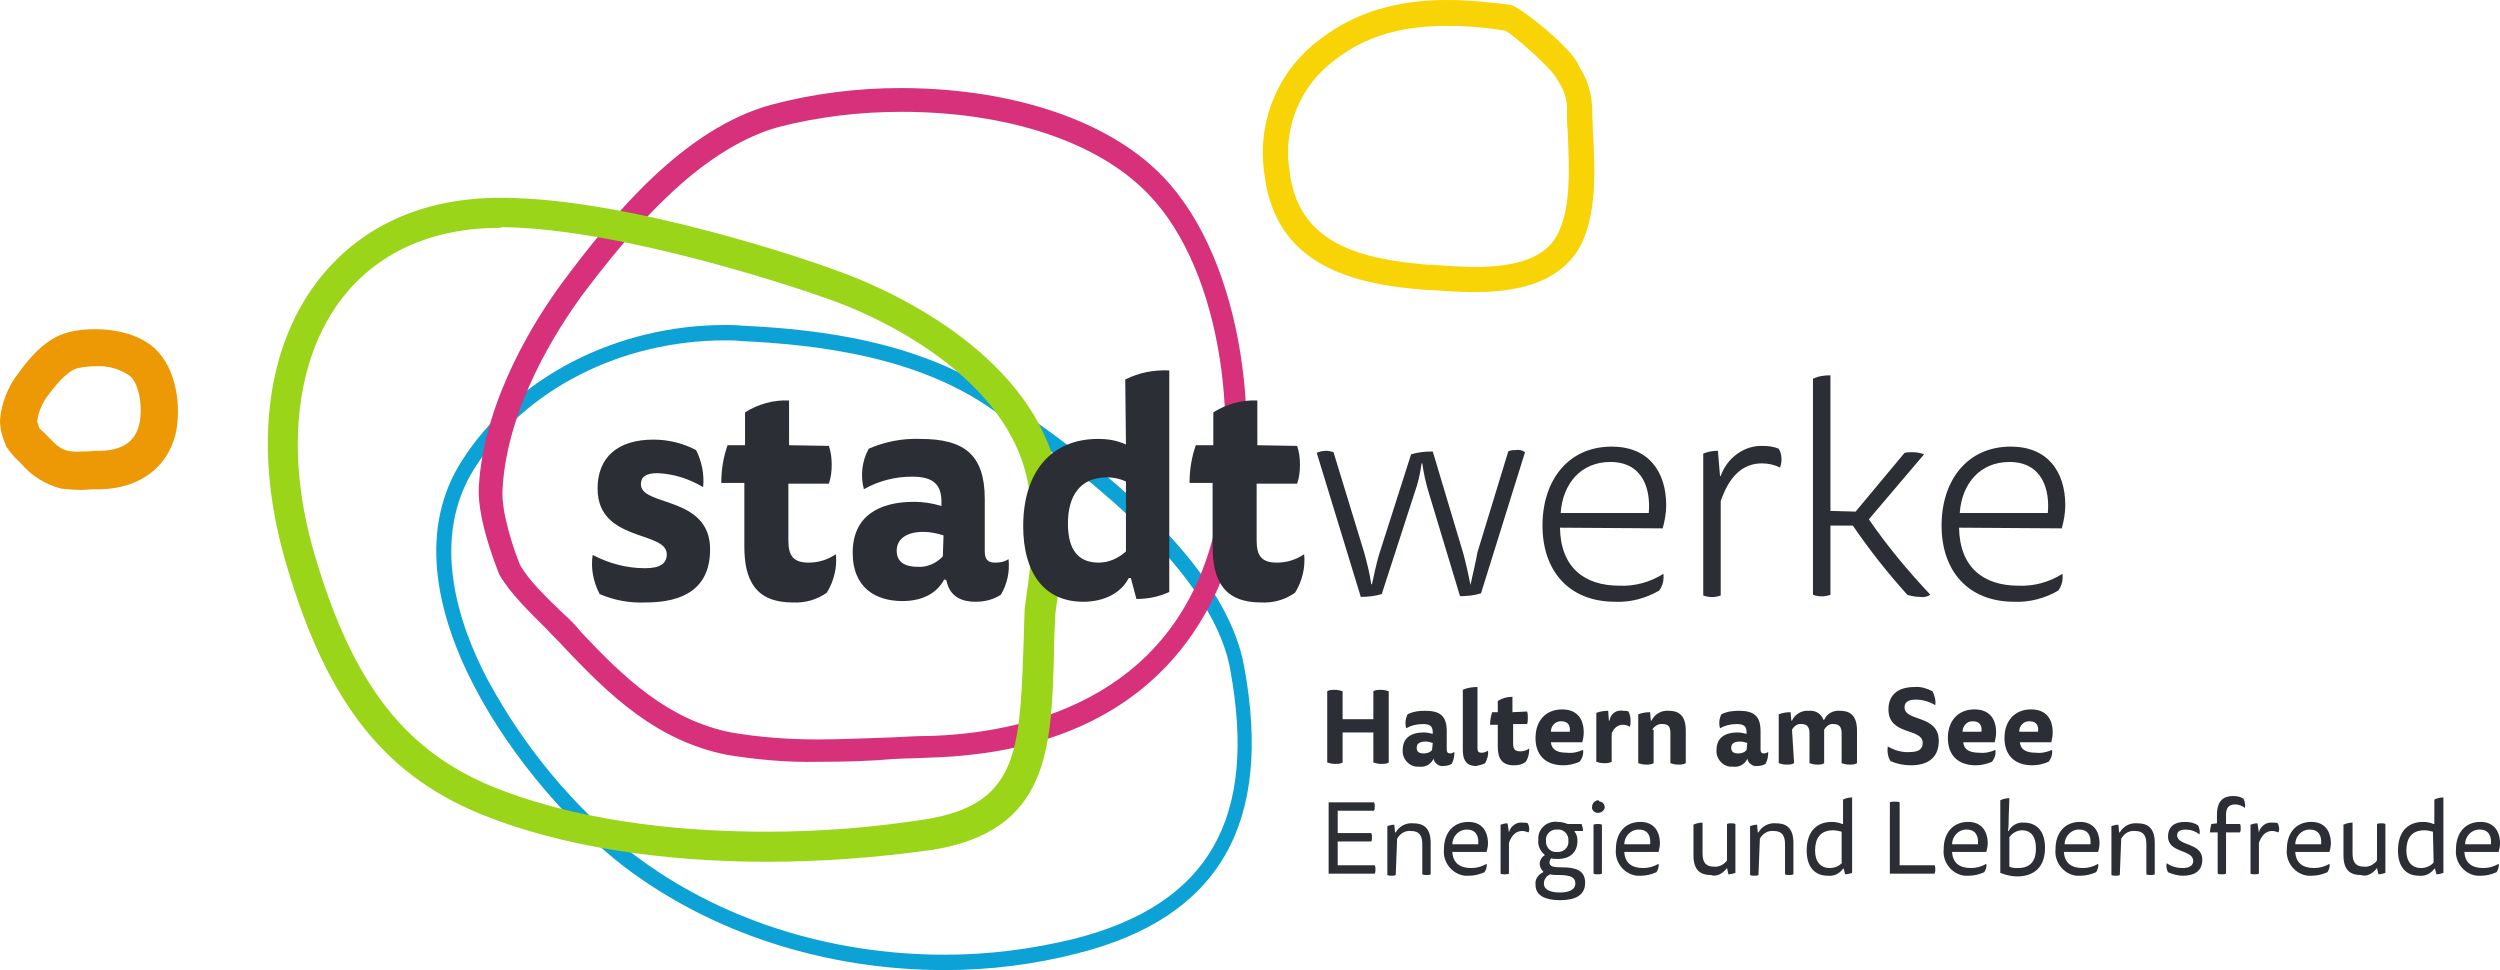
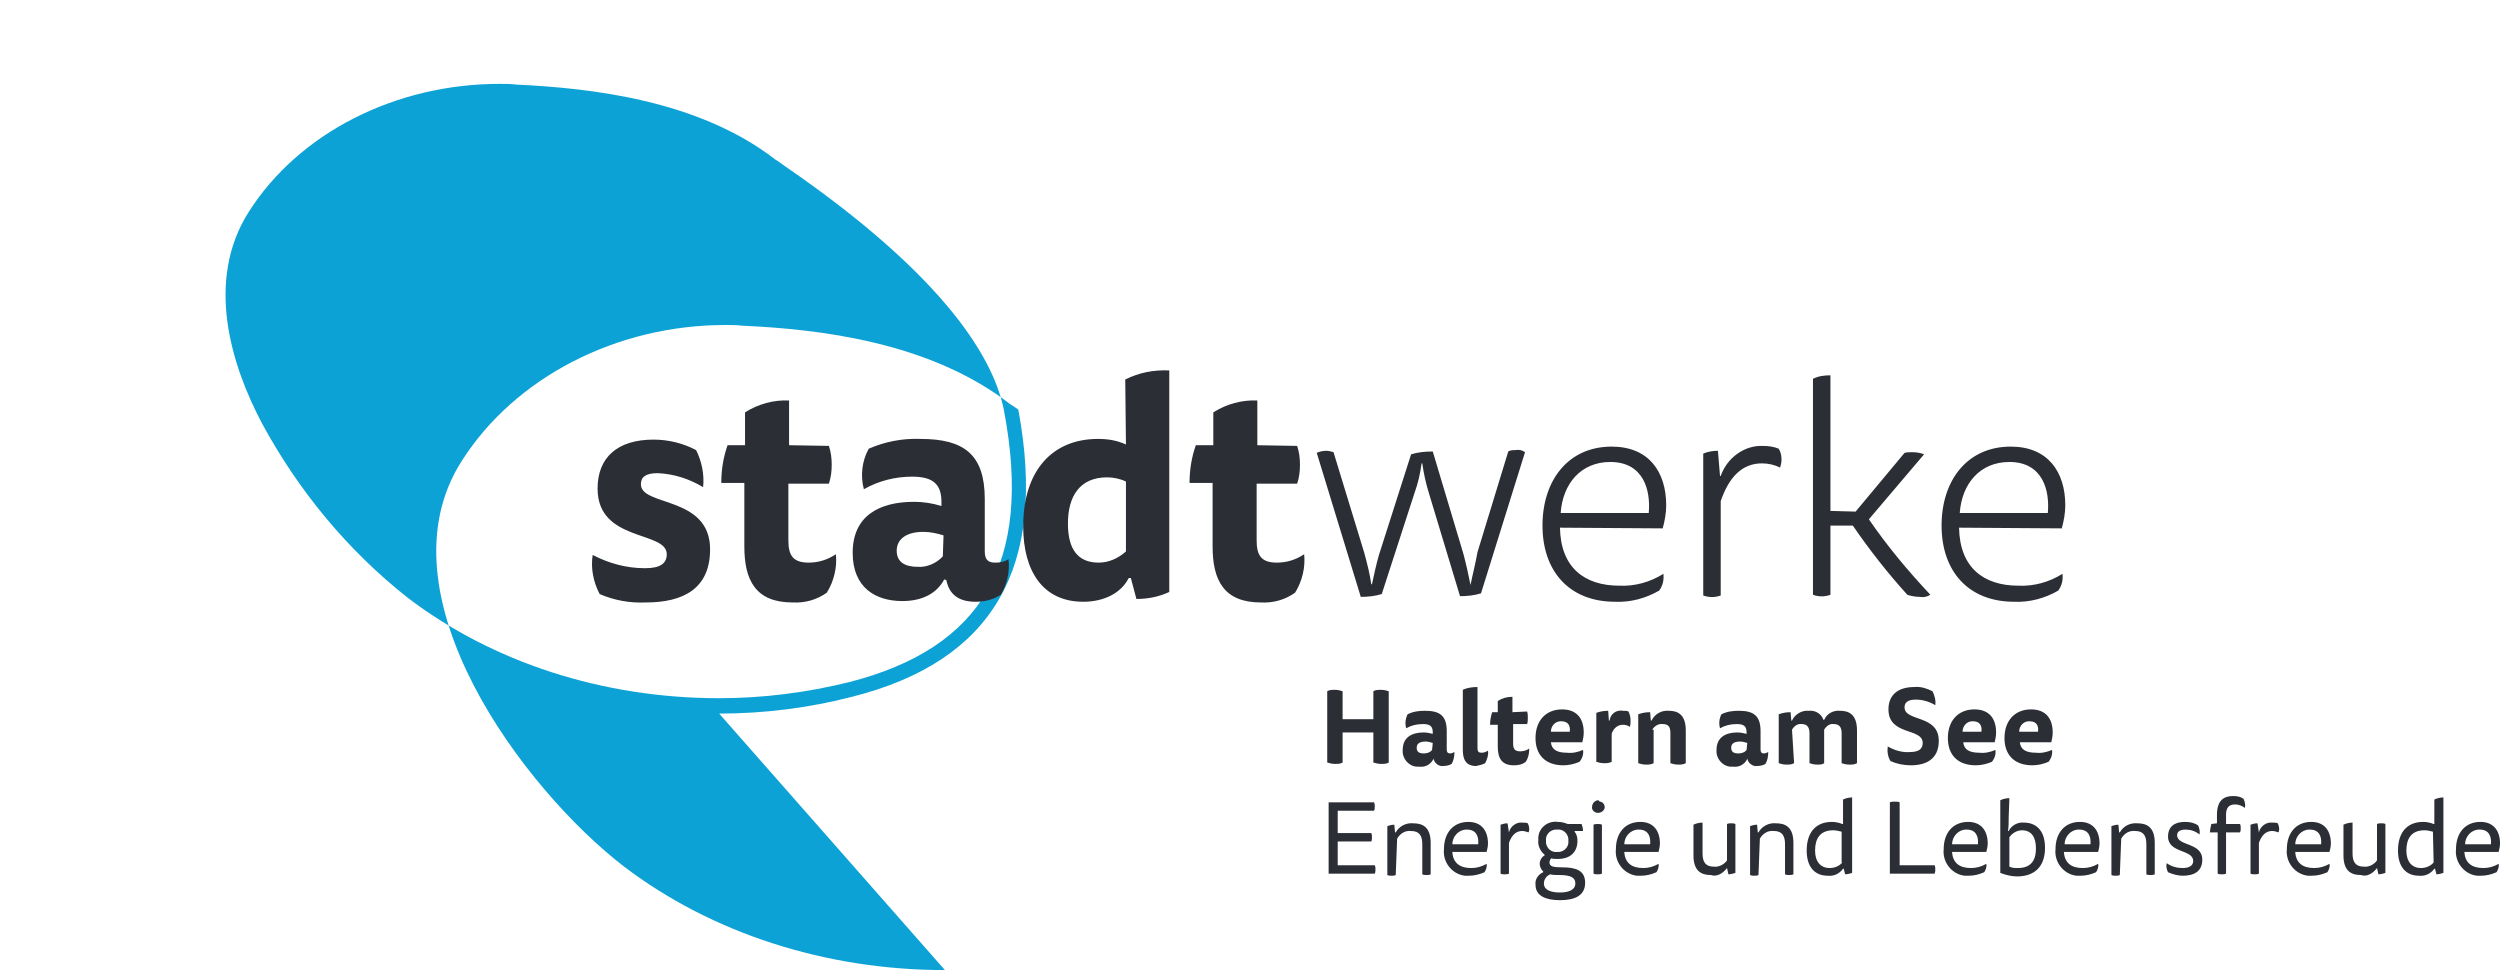
<svg xmlns="http://www.w3.org/2000/svg" viewBox="0 0 357.7 138.8" width="357.7" height="138.8">
-   <path d="M11.6 70.1c-1 0-2-.1-2.9-.2-2.2-.6-4.2-1.8-5.7-3.6l-.4-.4c-.7-.6-1.2-1.3-1.7-2 0-.1-.1-.2-.1-.3-.5-1.1-.8-2.3-.8-3.5.2-2.5 1.2-4.9 2.7-6.8 1.6-2.2 3.9-4.9 6.9-5.7 1.4-.4 2.7-.5 4.1-.5 2 0 5.9.4 8.5 2.8 3.1 2.9 3.8 8.5 2.9 12.3-1.2 4.7-5.1 7.6-10.5 7.8h-1c-.6 0-1.3.1-2 .1m-6-8.9c.1.2.5.5.7.7l.6.6c1.1 1.2 1.9 1.8 2.8 2 .6.1 1.3.2 1.9.1.7 0 1.3 0 1.9-.1h1c3-.1 4.8-1.3 5.4-3.7.6-2.5 0-5.9-1.3-7-1.4-1-3.1-1.5-4.9-1.4-.9 0-1.8.1-2.7.3-1.6.5-3.4 2.9-4 3.7-.9 1.1-1.5 2.5-1.7 3.9.2.4.2.7.3.9" fill="#ed9805" />
-   <path d="M135.2 138.8c-17.1 0-33.4-5.3-45.9-14.8-14.2-10.9-35.5-39-23.2-58.1 7.6-11.9 22.1-19.4 37.7-19.4.8 0 1.6 0 2.4.1 11 .5 26.8 2.3 38.3 11.2.2.1.6.4 1.2.8C165.1 71.9 176 84.3 178 95.3c4.2 22.6-3.6 36-23.8 41.1-6.2 1.6-12.6 2.4-19 2.4m-31.4-90.1c-14.9 0-28.7 7-35.9 18.3-6.3 9.9-2.5 22 1.9 30.3 5.2 9.6 12.2 18.1 20.8 24.9 12.2 9.3 28 14.4 44.6 14.4 6.3 0 12.5-.8 18.6-2.3 19.1-4.9 26.2-17.1 22.2-38.6-1.3-7.2-7.9-19.1-31.5-35.3-.7-.5-1.1-.8-1.3-.9-11-8.5-26.4-10.2-37.1-10.7-.8-.1-1.5-.1-2.3-.1" fill="#0ca2d6" />
-   <path d="M117.1 109c-4.4.1-8.8-.3-13.1-1-10-2-16.7-8.4-23.3-15.4-.7-.8-1.6-1.6-2.5-2.6-2.4-2.4-5.2-5.1-6.7-7.7 0-.1-.1-.1-.1-.2-.1-.3-3.1-7.5-2.9-12.3.7-12.9 8.6-24.8 11.9-29.3C87.9 30.4 98 18.4 110.3 15c6-1.6 12.3-2.4 18.5-2.4 15.2 0 28.6 4.2 36.5 11.6 12.3 11.4 15.5 36.3 11.4 52.8-2.8 11.3-12.2 30.5-43.7 31.4-1.7.1-3.4.1-5.2.2-3.3.3-7 .4-10.7.4M74.4 80.8c1.2 2.2 3.8 4.7 6.1 6.9 1 .9 1.9 1.8 2.6 2.7 6.2 6.6 12.5 12.6 21.5 14.4 4.1.7 8.3 1 12.4 1 3.6 0 7.3-.2 10.8-.3 1.8-.1 3.6-.2 5.3-.2 12.6-.4 34.6-4.7 40.6-29 3.9-15.7 1-39.1-10.5-49.6C155.9 19.9 143.4 16 129 16c-6 0-11.9.7-17.7 2.2-11.3 3.2-21 14.7-28.2 24.3-3.1 4.3-10.6 15.6-11.2 27.6-.2 3.3 1.7 8.8 2.5 10.7" fill="#d6317a" />
-   <path d="M109.7 123.3c-10.6 0-26-1.1-39.6-6.3-14.8-5.6-23.3-16.2-29.2-36.5-4.6-15.7-3-30.3 4.4-40.1 6-7.9 15-12.1 26.3-12.1h.4c17.8.1 43.8 8.8 49.8 11.2 6.6 2.6 28.5 12.5 30 31.8.4 4.8.2 9.6-.5 14.3-.1.7-.2 1.4-.3 2.2-.1 2-.2 4-.2 5.9-.4 13.5-.7 25.2-17.4 27.9-7.9 1.1-15.8 1.7-23.7 1.7M71.5 32.6c-9.8 0-17.7 3.6-22.8 10.4-6.5 8.7-7.9 22-3.7 36.3 5.5 18.8 13.2 28.6 26.6 33.7 13 5 27.9 6 38.1 6 7.7 0 15.3-.6 22.9-1.8 12.6-2.1 13.3-9.2 13.8-23.7.1-2 .1-4 .2-6.1v-.2c.1-.8.2-1.5.3-2.3.7-4.4.9-8.9.5-13.4-1.3-16.8-21.2-25.8-27.2-28.1-5.5-2.1-31.3-10.7-48.3-10.9l-.4.1z" fill="#9ad51a" />
-   <path d="M211 41.8c-2.3 0-4.5-.2-6.3-.3h-.5c-10.7-.8-21.8-3.5-23.3-16.7-1.1-7.4 2-14.8 8-19.2C193.7 1.9 199.6 0 207 0c3 0 6.1.3 9.1.7 1.3.2 8.2 5.7 9.6 8.3l.4.8c1.1 1.7 1.7 3.8 1.7 5.9 0 .9.1 1.8.1 2.8.3 5.5.7 12.3-2 17.1-2.5 4.1-7.3 6.2-14.9 6.2m-4.1-38.1c-6.5 0-11.7 1.6-15.8 4.8-5 3.6-7.6 9.8-6.6 15.9 1.2 10.6 10.3 12.7 20 13.5h.5c1.8.1 3.9.3 6 .3 6.2 0 10-1.4 11.7-4.4 2.2-3.8 1.8-10.1 1.6-15.1-.1-1-.1-1.9-.1-2.8.1-1.5-.4-3-1.2-4.2-.1-.2-.3-.5-.5-.8-.7-1.2-5.8-5.8-7.1-6.5-2.9-.5-5.7-.7-8.5-.7" fill="#f8d305" />
+   <path d="M135.2 138.8c-17.1 0-33.4-5.3-45.9-14.8-14.2-10.9-35.5-39-23.2-58.1 7.6-11.9 22.1-19.4 37.7-19.4.8 0 1.6 0 2.4.1 11 .5 26.8 2.3 38.3 11.2.2.1.6.4 1.2.8c4.2 22.6-3.6 36-23.8 41.1-6.2 1.6-12.6 2.4-19 2.4m-31.4-90.1c-14.9 0-28.7 7-35.9 18.3-6.3 9.9-2.5 22 1.9 30.3 5.2 9.6 12.2 18.1 20.8 24.9 12.2 9.3 28 14.4 44.6 14.4 6.3 0 12.5-.8 18.6-2.3 19.1-4.9 26.2-17.1 22.2-38.6-1.3-7.2-7.9-19.1-31.5-35.3-.7-.5-1.1-.8-1.3-.9-11-8.5-26.4-10.2-37.1-10.7-.8-.1-1.5-.1-2.3-.1" fill="#0ca2d6" />
  <path d="M84.8 79.4c-.3 1.9.1 3.9 1 5.6 2.1.9 4.3 1.3 6.6 1.2 5.4 0 9.2-2 9.2-7.6 0-7.7-9.9-6.1-9.9-9.3 0-1 .6-1.6 2.4-1.6 2.3.1 4.5.8 6.5 2 .2-1.8-.2-3.7-1-5.3-1.9-1-4-1.5-6.1-1.5-5.2 0-8 2.6-8 7 0 7.7 9.9 6 9.9 9.4 0 1.3-.9 2-3.1 2-2.7 0-5.2-.7-7.5-1.9m28.1-15.7v-6.4c-2.2-.1-4.4.5-6.3 1.7v4.7h-2.5c-.6 1.7-.9 3.5-.9 5.4h3.3v9.1c0 4.8 1.6 8 6.9 8 1.8.1 3.5-.4 4.9-1.4 1-1.6 1.5-3.6 1.3-5.5-1.2.8-2.5 1.2-3.9 1.2-2.3 0-2.9-1.1-2.9-3.2v-8.1h5.8c.3-.9.4-1.8.4-2.7 0-.9-.1-1.8-.4-2.7l-5.7-.1zM135.4 83c.4 2 1.7 3.1 4.2 3.1 1.3 0 2.5-.3 3.6-1 .9-1.5 1.3-3.3 1.1-5.1-.6.4-1.2.5-1.9.5-.9 0-1.5-.3-1.5-1.6v-7.5c0-6.4-3-8.6-9.2-8.6-2.6-.1-5.1.4-7.4 1.4-1 1.8-1.2 3.9-.7 5.8 2.1-1.2 4.5-1.8 6.9-1.8 2.9 0 4.2 1 4.2 3.6v.6c-1.3-.4-2.6-.6-3.9-.6-5 0-8.8 2-8.8 7.3 0 5 3.3 6.9 7.1 6.9 3 0 5-1.2 6-3.1l.3.1zm-.5-3.4c-.9 1-2.3 1.6-3.6 1.5-1.7 0-3-.6-3-2.3 0-1.6 1.3-2.7 3.8-2.7 1 0 1.9.2 2.9.5l-.1 3zm26.2-16c-1.3-.6-2.6-.8-4-.8-6.5 0-10.7 4.5-10.7 12.5 0 6.4 2.8 10.8 8.6 10.8 2.9 0 5.4-1.2 6.5-3.4h.3l.8 3c1.6 0 3.2-.3 4.7-1V53c-2.2-.1-4.3.3-6.3 1.3l.1 9.3zm0 15.3c-1.1 1-2.5 1.6-3.9 1.6-2.9 0-4.4-1.8-4.4-5.6 0-3.9 1.7-6.6 5.6-6.6.9 0 1.9.2 2.7.6v10zm18.8-15.2v-6.4c-2.2-.1-4.4.5-6.3 1.7v4.7h-2.5c-.6 1.7-.9 3.5-.9 5.4h3.3v9.1c0 4.8 1.6 8 6.9 8 1.8.1 3.5-.4 4.9-1.4 1-1.6 1.5-3.6 1.3-5.5-1.2.8-2.5 1.2-3.9 1.2-2.3 0-2.9-1.1-2.9-3.2v-8.1h5.8c.3-.9.4-1.8.4-2.7 0-.9-.1-1.8-.4-2.7l-5.7-.1zm30.5 20c-.3-1.5-.6-2.9-1-4.4L205 64.6c-1.1 0-2.1.1-3.1.4l-4.6 14.4c-.4 1.4-.7 2.8-1 4.2h-.1c-.2-1.5-.6-3-1-4.5l-4.4-14.4c-.3-.1-.7-.2-1-.2-.5 0-1 .1-1.4.3l6.3 20.6c1 0 2-.1 3-.4l4.7-14.5c.5-1.4.8-2.7 1-4.2h.1c.2 1.4.5 2.8.9 4.1l4.5 14.9c1 0 2-.1 3-.4l6.3-20.2c-.4-.3-.9-.4-1.4-.3-.3 0-.7 0-1 .2L211.4 79c-.3 1.7-.7 3.2-1 4.7zm27.5-8.1c.3-1.1.5-2.2.5-3.3 0-4.8-2.5-8.4-7.8-8.4-6.2 0-9.9 4.8-9.9 11.3 0 6.5 3.8 10.9 10.4 10.9 2.2.1 4.4-.5 6.3-1.6.5-.7.7-1.5.6-2.4-1.9 1.2-4.1 1.8-6.3 1.7-5 0-8.4-2.6-8.5-8.3l14.7.1zm-14.6-2.2c.3-4.2 2.9-7.3 7.1-7.3 4.8 0 5.8 4.1 5.5 7.3h-12.6zm22.9-5.3h-.1l-.3-3.6c-.7 0-1.4.1-2.1.4v20.3c.8.3 1.7.3 2.5 0V71.7c1.2-3.5 3.1-5.4 5.9-5.4.9 0 1.8.2 2.6.6.1-.4.2-.7.2-1.1 0-.6-.1-1.1-.4-1.6-.7-.3-1.5-.4-2.3-.4-2.6-.1-5.1 1.7-6 4.3m15.7 5V53.7c-.9 0-1.7.1-2.5.5v30.9c.8.3 1.7.3 2.5 0v-9.9h3.2c2.4 3.5 5 6.8 7.8 9.9.6.2 1.2.3 1.8.3.5.1 1 0 1.5-.3-3.2-3.4-6.2-7-8.8-10.8l7.9-9.3c-.5-.2-1.1-.3-1.7-.3-.4 0-.8 0-1.1.1l-7 8.4-3.6-.1zm33.1 2.5c.3-1.1.5-2.2.5-3.3 0-4.8-2.5-8.4-7.8-8.4-6.2 0-9.9 4.8-9.9 11.3 0 6.5 3.8 10.9 10.4 10.9 2.2.1 4.4-.5 6.3-1.6.5-.7.7-1.5.6-2.4-1.9 1.2-4.1 1.8-6.3 1.7-5 0-8.4-2.6-8.5-8.3l14.7.1zm-14.6-2.2c.3-4.2 2.9-7.3 7.1-7.3 4.8 0 5.8 4.1 5.5 7.3h-12.6zm-83.9 35.7c.3.1.7.2 1.1.2.4 0 .8 0 1.1-.2V98.9c-.3-.1-.7-.2-1.1-.2-.4 0-.8 0-1.1.2v4h-4.4v-4c-.3-.1-.7-.2-1.1-.2-.4 0-.8 0-1.1.2v10.2c.3.1.7.2 1.1.2.4 0 .8 0 1.1-.2v-4.3h4.4v4.3zm8.6-.6c.1.7.8 1.2 1.4 1.1.4 0 .9-.1 1.2-.3.3-.5.4-1.1.4-1.7-.2.1-.4.2-.6.2-.3 0-.5-.1-.5-.6v-2.6c0-2.2-1-2.9-3.1-2.9-.9 0-1.7.1-2.5.5-.3.6-.4 1.3-.2 2 .7-.4 1.5-.6 2.4-.6 1 0 1.4.3 1.4 1.2v.2c-.4-.1-.9-.2-1.3-.2-1.7 0-3 .7-3 2.5-.1 1.2.8 2.3 2 2.4h.4c.8.1 1.6-.3 2-1.1zm-.2-1.2c-.3.4-.8.5-1.2.5-.6 0-1-.2-1-.8 0-.6.4-.9 1.3-.9.3 0 .7.1 1 .2l-.1 1zm7.6 1.9c.3-.6.5-1.2.4-1.8-.3.2-.6.3-.9.3-.4 0-.6-.1-.6-.7v-8.7c-.7 0-1.5.1-2.1.4v8.6c0 1.3.4 2.3 1.9 2.3.5-.1.9-.2 1.3-.4m3.9-7.3v-2.2c-.8 0-1.5.2-2.1.6v1.6h-.8c-.2.6-.3 1.2-.3 1.8h1.1v3.1c0 1.6.5 2.7 2.3 2.7.6 0 1.2-.1 1.7-.5.4-.6.5-1.2.5-1.9-.4.3-.9.4-1.3.4-.8 0-1-.4-1-1.1v-2.8h2c.1-.3.1-.6.1-.9 0-.3 0-.6-.1-.9l-2.1.1zm10 4.3c.1-.4.2-.9.2-1.4 0-2-1-3.3-3.1-3.3-2.3 0-3.8 1.6-3.8 4.1 0 2.4 1.4 3.9 4 3.9.8 0 1.6-.2 2.3-.5.4-.5.6-1.1.5-1.7-.7.3-1.5.5-2.3.4-1.5 0-2.2-.5-2.3-1.5h4.5zm-4.5-1.5c0-.8.6-1.5 1.4-1.5h.1c1.1 0 1.3.8 1.2 1.5h-2.7zm8.4-1.6h-.1l-.1-1.4c-.6 0-1.2.1-1.7.3v7c.3.1.7.2 1.1.2.4 0 .7 0 1.1-.2v-4c.2-.7.8-1.3 1.6-1.3.4 0 .7.1 1 .3.1-.3.1-.6.1-.9 0-.5-.1-.9-.3-1.3-.2-.1-.5-.1-.7-.1-1.1-.2-1.9.5-2 1.4m6.1 1.3c.3-.5.9-.9 1.5-.8.9 0 1.1.5 1.1 1.3v4.3c.3.1.7.2 1.1.2.4 0 .7 0 1.1-.2v-4.7c0-2.4-1.3-2.8-2.4-2.8-1-.1-2 .4-2.5 1.4h-.1l-.1-1.2c-.6 0-1.2.1-1.7.3v7c.3.1.7.2 1.1.2.4 0 .7 0 1.1-.2v-4.8zm13.6 4.1c.1.7.8 1.2 1.4 1.1.4 0 .9-.1 1.2-.3.3-.5.4-1.1.4-1.7-.2.1-.4.2-.6.2-.3 0-.5-.1-.5-.6v-2.6c0-2.2-1-2.9-3.1-2.9-.9 0-1.7.1-2.5.5-.3.6-.4 1.3-.2 2 .7-.4 1.5-.6 2.4-.6 1 0 1.4.3 1.4 1.2v.2c-.4-.1-.9-.2-1.3-.2-1.7 0-3 .7-3 2.5-.1 1.2.8 2.3 2 2.4h.4c.8.1 1.6-.3 2-1.1v-.1zm-.1-1.2c-.3.4-.8.5-1.2.5-.6 0-1-.2-1-.8 0-.6.4-.9 1.3-.9.3 0 .7.1 1 .2l-.1 1zm6.5-2.9c.3-.5.8-.9 1.4-.8.8 0 1.1.5 1.1 1.3v4.3c.3.1.7.2 1.1.2.4 0 .7 0 1-.2v-4.8c.3-.5.8-.9 1.4-.8.8 0 1.1.5 1.1 1.3v4.3c.3.1.7.2 1.1.2.4 0 .7 0 1.1-.2v-4.7c0-2.4-1.3-2.8-2.4-2.8-1-.1-1.9.4-2.3 1.3h-.1c-.3-.9-1.2-1.4-2.1-1.3-1-.1-2 .5-2.4 1.4h-.1l-.1-1.2c-.6 0-1.2.1-1.7.3v7c.3.1.7.2 1.1.2.4 0 .7 0 1.1-.2l-.3-4.8zm13.7 2.4c-.1.7 0 1.5.4 2.1.9.4 1.9.6 2.9.6 2.2 0 4-.9 4-3.5 0-3.8-4.9-2.7-4.9-4.8 0-.7.5-1.1 1.6-1.1 1 0 2 .3 2.8.8.1-.7-.1-1.4-.4-2-.8-.4-1.7-.7-2.6-.6-2.3 0-3.7 1.1-3.7 3.2 0 3.8 4.9 2.6 4.9 4.8 0 .8-.5 1.3-1.8 1.3-1 .1-2.2-.2-3.2-.8m15.3-.6c.1-.4.2-.9.2-1.4 0-2-1-3.3-3.1-3.3-2.3 0-3.8 1.6-3.8 4.1 0 2.4 1.4 3.9 4 3.9.8 0 1.6-.2 2.3-.5.4-.5.6-1.1.5-1.7-.7.3-1.5.5-2.3.4-1.5 0-2.2-.5-2.3-1.5h4.5zm-4.6-1.5c0-.8.6-1.5 1.4-1.5h.1c1.1 0 1.3.8 1.2 1.5h-2.7zm12.7 1.5c.1-.4.2-.9.2-1.4 0-2-1-3.3-3.1-3.3-2.3 0-3.8 1.6-3.8 4.1 0 2.4 1.4 3.9 4 3.9.8 0 1.6-.2 2.3-.5.4-.5.6-1.1.5-1.7-.7.3-1.5.5-2.3.4-1.5 0-2.2-.5-2.3-1.5h4.5zm-4.6-1.5c0-.8.6-1.5 1.4-1.5h.1c1.1 0 1.3.8 1.2 1.5h-2.7zm-98.8 10.1V125h6.6c.1-.2.1-.4.1-.6 0-.2 0-.4-.1-.6h-5.3v-3.4h4.8c.1-.2.1-.4.1-.6 0-.2 0-.4-.1-.6h-4.8V116h5.2c.1-.2.1-.4.1-.6 0-.2 0-.4-.1-.6h-6.5zm9.8 5.2c.4-.7 1.1-1.2 2-1.1 1.2 0 1.6.7 1.6 1.9v4.3c.2.1.4.1.6.1.2 0 .4 0 .6-.1v-4.5c0-2.4-1.3-2.8-2.5-2.8-1-.1-2 .4-2.5 1.3h-.1l-.1-1.1c-.4 0-.7.1-1 .2v7c.2.1.4.1.6.1.2 0 .4 0 .6-.1l.2-5.2zm12.8 1.9c.1-.4.2-.8.2-1.2 0-1.8-.9-3.1-2.8-3.1-2.2 0-3.5 1.6-3.5 3.9-.2 1.9 1.2 3.6 3 3.8h.6c.8 0 1.5-.2 2.2-.5.2-.3.4-.8.3-1.2-.7.4-1.4.6-2.2.6-1.6 0-2.6-.7-2.7-2.3h4.9zm-4.9-1.1c0-1.1.9-2.1 2-2.1h.1c1.4 0 1.7 1.1 1.6 2.1h-3.7zm8.1-1.7l-.2-1.3c-.4 0-.7.1-1 .2v7c.2.1.4.1.6.1.2 0 .4 0 .6-.1v-4.4c.4-1.1 1-1.7 1.9-1.7.3 0 .6.1.9.2.1-.2.1-.4.1-.5 0-.3-.1-.6-.2-.8-.2-.1-.5-.1-.8-.1-.8-.1-1.7.5-1.9 1.4m7 3.8c1.8 0 2.8-1 2.8-2.6 0-.5-.1-.9-.4-1.3v-.1h1.2c0-.3-.1-.7-.2-1h-2c-.5-.2-.9-.3-1.4-.3-1.4-.2-2.7.8-2.8 2.2v.4c-.1.8.3 1.6.9 2.1v.1c-.4.2-.7.7-.7 1.2 0 .4.2.8.5 1.1v.1c-.7.3-1.2 1-1.1 1.8 0 1.6 1.5 2.2 3.5 2.2 2.2 0 3.6-.7 3.6-2.5s-1.4-2.2-3.3-2.2c-1.2 0-1.8-.1-1.8-.7 0-.2.1-.5.3-.6.1.1.5.1.9.1m.2 2.3c1.7 0 2.3.4 2.3 1.2 0 .9-.9 1.3-2.2 1.3-1.2 0-2.3-.3-2.3-1.3 0-.6.4-1.1.9-1.3.4.1.8.1 1.3.1m-1.9-4.9c-.1-.8.5-1.5 1.3-1.6h.3c.8-.1 1.5.5 1.6 1.3v.3c.1.8-.5 1.5-1.3 1.6h-.3c-.8.1-1.5-.5-1.6-1.3v-.3m6.8 4.7c.2.1.4.1.6.1.2 0 .4 0 .6-.1v-7c-.2-.1-.4-.1-.6-.1-.2 0-.4 0-.6.1v7zm.7-10.5c-.4 0-.8.3-.9.8v.1c-.1.4.2.8.7.9h.2c.4 0 .8-.3.9-.7v-.1c0-.4-.3-.8-.7-.8l-.2-.2m8.6 7.4c.1-.4.2-.8.2-1.2 0-1.8-.9-3.1-2.8-3.1-2.2 0-3.5 1.6-3.5 3.9-.2 1.9 1.2 3.6 3 3.8h.6c.8 0 1.5-.2 2.2-.5.2-.3.4-.8.3-1.2-.7.4-1.4.6-2.2.6-1.6 0-2.6-.7-2.7-2.3h4.9zm-4.9-1.1c0-1.1.9-2.1 2-2.1h.1c1.4 0 1.7 1.1 1.6 2.1h-3.7zm14.7 3.4l.2.9c.3 0 .7-.1 1-.2v-7c-.2-.1-.4-.1-.6-.1-.2 0-.4 0-.6.1v5.2c-.4.6-1.2 1-1.9.9-1.2 0-1.6-.7-1.6-1.9v-4.4c-.4 0-.9.1-1.3.3v4.4c0 2.4 1.3 2.8 2.5 2.8.8.3 1.7-.2 2.3-1zm4.7-4.2c.4-.7 1.1-1.2 2-1.1 1.2 0 1.6.7 1.6 1.9v4.3c.2.1.4.1.6.1.2 0 .4 0 .6-.1v-4.5c0-2.4-1.3-2.8-2.5-2.8-1-.1-2 .4-2.5 1.3h-.1l-.1-1.1c-.4 0-.7.1-1 .2v7c.2.1.4.1.6.1.2 0 .4 0 .6-.1l.2-5.2zm11.8-2.1c-.5-.2-1-.3-1.5-.3-2.2 0-3.6 1.4-3.6 4.1 0 2.4 1.2 3.6 3 3.6.9.1 1.7-.3 2.2-1h.1l.2.8c.3 0 .7-.1 1-.2v-10.8c-.4 0-.9.1-1.3.3v3.5zm0 5.5c-.4.5-1.1.8-1.8.8-1.3 0-2.1-.9-2.1-2.5 0-1.7.7-2.9 2.6-2.9.4 0 .8.1 1.2.2v4.4zm13.2 1.6c.1-.2.1-.4.1-.6 0-.2 0-.4-.1-.6h-5v-9c-.2-.1-.4-.1-.7-.1-.2 0-.5 0-.7.1V125h6.4zm7.4-3.1c.1-.4.2-.8.2-1.2 0-1.8-.9-3.1-2.8-3.1-2.2 0-3.5 1.6-3.5 3.9-.2 1.9 1.2 3.6 3 3.8h.6c.8 0 1.5-.2 2.2-.5.2-.3.4-.8.3-1.2-.7.4-1.4.6-2.2.6-1.6 0-2.6-.7-2.7-2.3h4.9zm-4.9-1.1c0-1.1.9-2.1 2-2.1h.1c1.4 0 1.7 1.1 1.6 2.1h-3.7zm8.2-6.6c-.4 0-.9.1-1.3.3v10.4c.8.3 1.6.5 2.4.5 2.5 0 4-1.4 4-4.1 0-2.7-1.5-3.6-3-3.6-.9-.1-1.8.4-2.2 1.2h-.1c.1-.6.1-1.2.1-1.9l.1-2.8zm0 5.6c.4-.6 1.1-1 1.8-1 1.3 0 2 .9 2 2.6 0 1.7-.7 2.8-2.6 2.8-.4 0-.8 0-1.2-.2v-4.2zm12.7 2.1c.1-.4.2-.8.2-1.2 0-1.8-.9-3.1-2.8-3.1-2.2 0-3.5 1.6-3.5 3.9-.2 1.9 1.2 3.6 3 3.8h.6c.8 0 1.5-.2 2.2-.5.2-.3.4-.8.3-1.2-.7.4-1.4.6-2.2.6-1.6 0-2.6-.7-2.7-2.3h4.9zm-4.8-1.1c0-1.1.9-2.1 2-2.1h.1c1.4 0 1.7 1.1 1.6 2.1h-3.7zm8.1-.8c.4-.7 1.1-1.2 2-1.1 1.2 0 1.6.7 1.6 1.9v4.3c.2.1.4.1.6.1.2 0 .4 0 .6-.1v-4.5c0-2.4-1.3-2.8-2.5-2.8-1-.1-2 .4-2.5 1.3h-.1l-.1-1.1c-.4 0-.7.1-1 .2v7c.2.1.4.1.6.1.2 0 .4 0 .6-.1l.2-5.2zm6.5 3.5c-.1.5 0 .9.2 1.3.7.3 1.4.5 2.1.5 1.6 0 2.8-.6 2.8-2.3 0-2.5-3.6-1.9-3.6-3.5 0-.5.4-.8 1.2-.8.7 0 1.4.2 2 .7.1-.4 0-.9-.2-1.3-.6-.4-1.2-.5-1.9-.5-1.5 0-2.4.7-2.4 2.1 0 2.4 3.6 1.8 3.6 3.5 0 .6-.5 1-1.5 1-.8 0-1.6-.2-2.3-.7m6.4-5.6c-.1.4-.2.8-.2 1.2h1.1v5.9c.2.1.4.1.6.1.2 0 .4 0 .6-.1v-5.9h2c.1-.2.1-.4.1-.6 0-.2 0-.4-.1-.6h-2v-1.3c0-.9.3-1.5 1.3-1.5.5 0 1 .2 1.4.5.1-.4 0-.9-.2-1.3-.4-.3-.9-.4-1.5-.4-1.3 0-2.3.6-2.3 2.7v1.2l-.8.1zm6.8 1.2l-.2-1.3c-.4 0-.7.1-1 .2v7c.2.1.4.1.6.1.2 0 .4 0 .6-.1v-4.4c.4-1.1 1-1.7 1.9-1.7.3 0 .6.1.9.2.1-.2.1-.4.1-.5 0-.3-.1-.6-.2-.8-.2-.1-.5-.1-.8-.1-.8-.1-1.7.5-1.9 1.4m10.1 2.8c.1-.4.2-.8.2-1.2 0-1.8-.9-3.1-2.8-3.1-2.2 0-3.5 1.6-3.5 3.9-.2 1.9 1.2 3.6 3 3.8h.6c.8 0 1.5-.2 2.2-.5.2-.3.4-.8.3-1.2-.7.4-1.4.6-2.2.6-1.6 0-2.6-.7-2.7-2.3h4.9zm-4.9-1.1c0-1.1.9-2.1 2-2.1h.1c1.4 0 1.7 1.1 1.6 2.1h-3.7zm11.7 3.4l.2.9c.3 0 .7-.1 1-.2v-7c-.2-.1-.4-.1-.6-.1-.2 0-.4 0-.6.1v5.2c-.4.6-1.2 1-1.9.9-1.2 0-1.6-.7-1.6-1.9v-4.4c-.4 0-.9.1-1.3.3v4.4c0 2.4 1.3 2.8 2.5 2.8.8.3 1.7-.2 2.3-1zm8.1-6.3c-.5-.2-1-.3-1.5-.3-2.2 0-3.6 1.4-3.6 4.1 0 2.4 1.2 3.6 3 3.6.9.1 1.7-.3 2.2-1h.1l.2.8c.3 0 .7-.1 1-.2v-10.8c-.4 0-.9.1-1.3.3v3.5zm0 5.5c-.4.5-1.1.8-1.8.8-1.3 0-2.1-.9-2.1-2.5 0-1.7.7-2.9 2.6-2.9.4 0 .8.1 1.2.2l.1 4.4zm9.3-1.5c.1-.4.2-.8.2-1.2 0-1.8-.9-3.1-2.8-3.1-2.2 0-3.5 1.6-3.5 3.9-.2 1.9 1.2 3.6 3 3.8h.6c.8 0 1.5-.2 2.2-.5.2-.3.4-.8.3-1.2-.7.4-1.4.6-2.2.6-1.6 0-2.6-.7-2.7-2.3h4.9zm-4.8-1.1c0-1.1.9-2.1 2-2.1h.1c1.4 0 1.7 1.1 1.6 2.1h-3.7z" fill="#2b2e34" />
</svg>